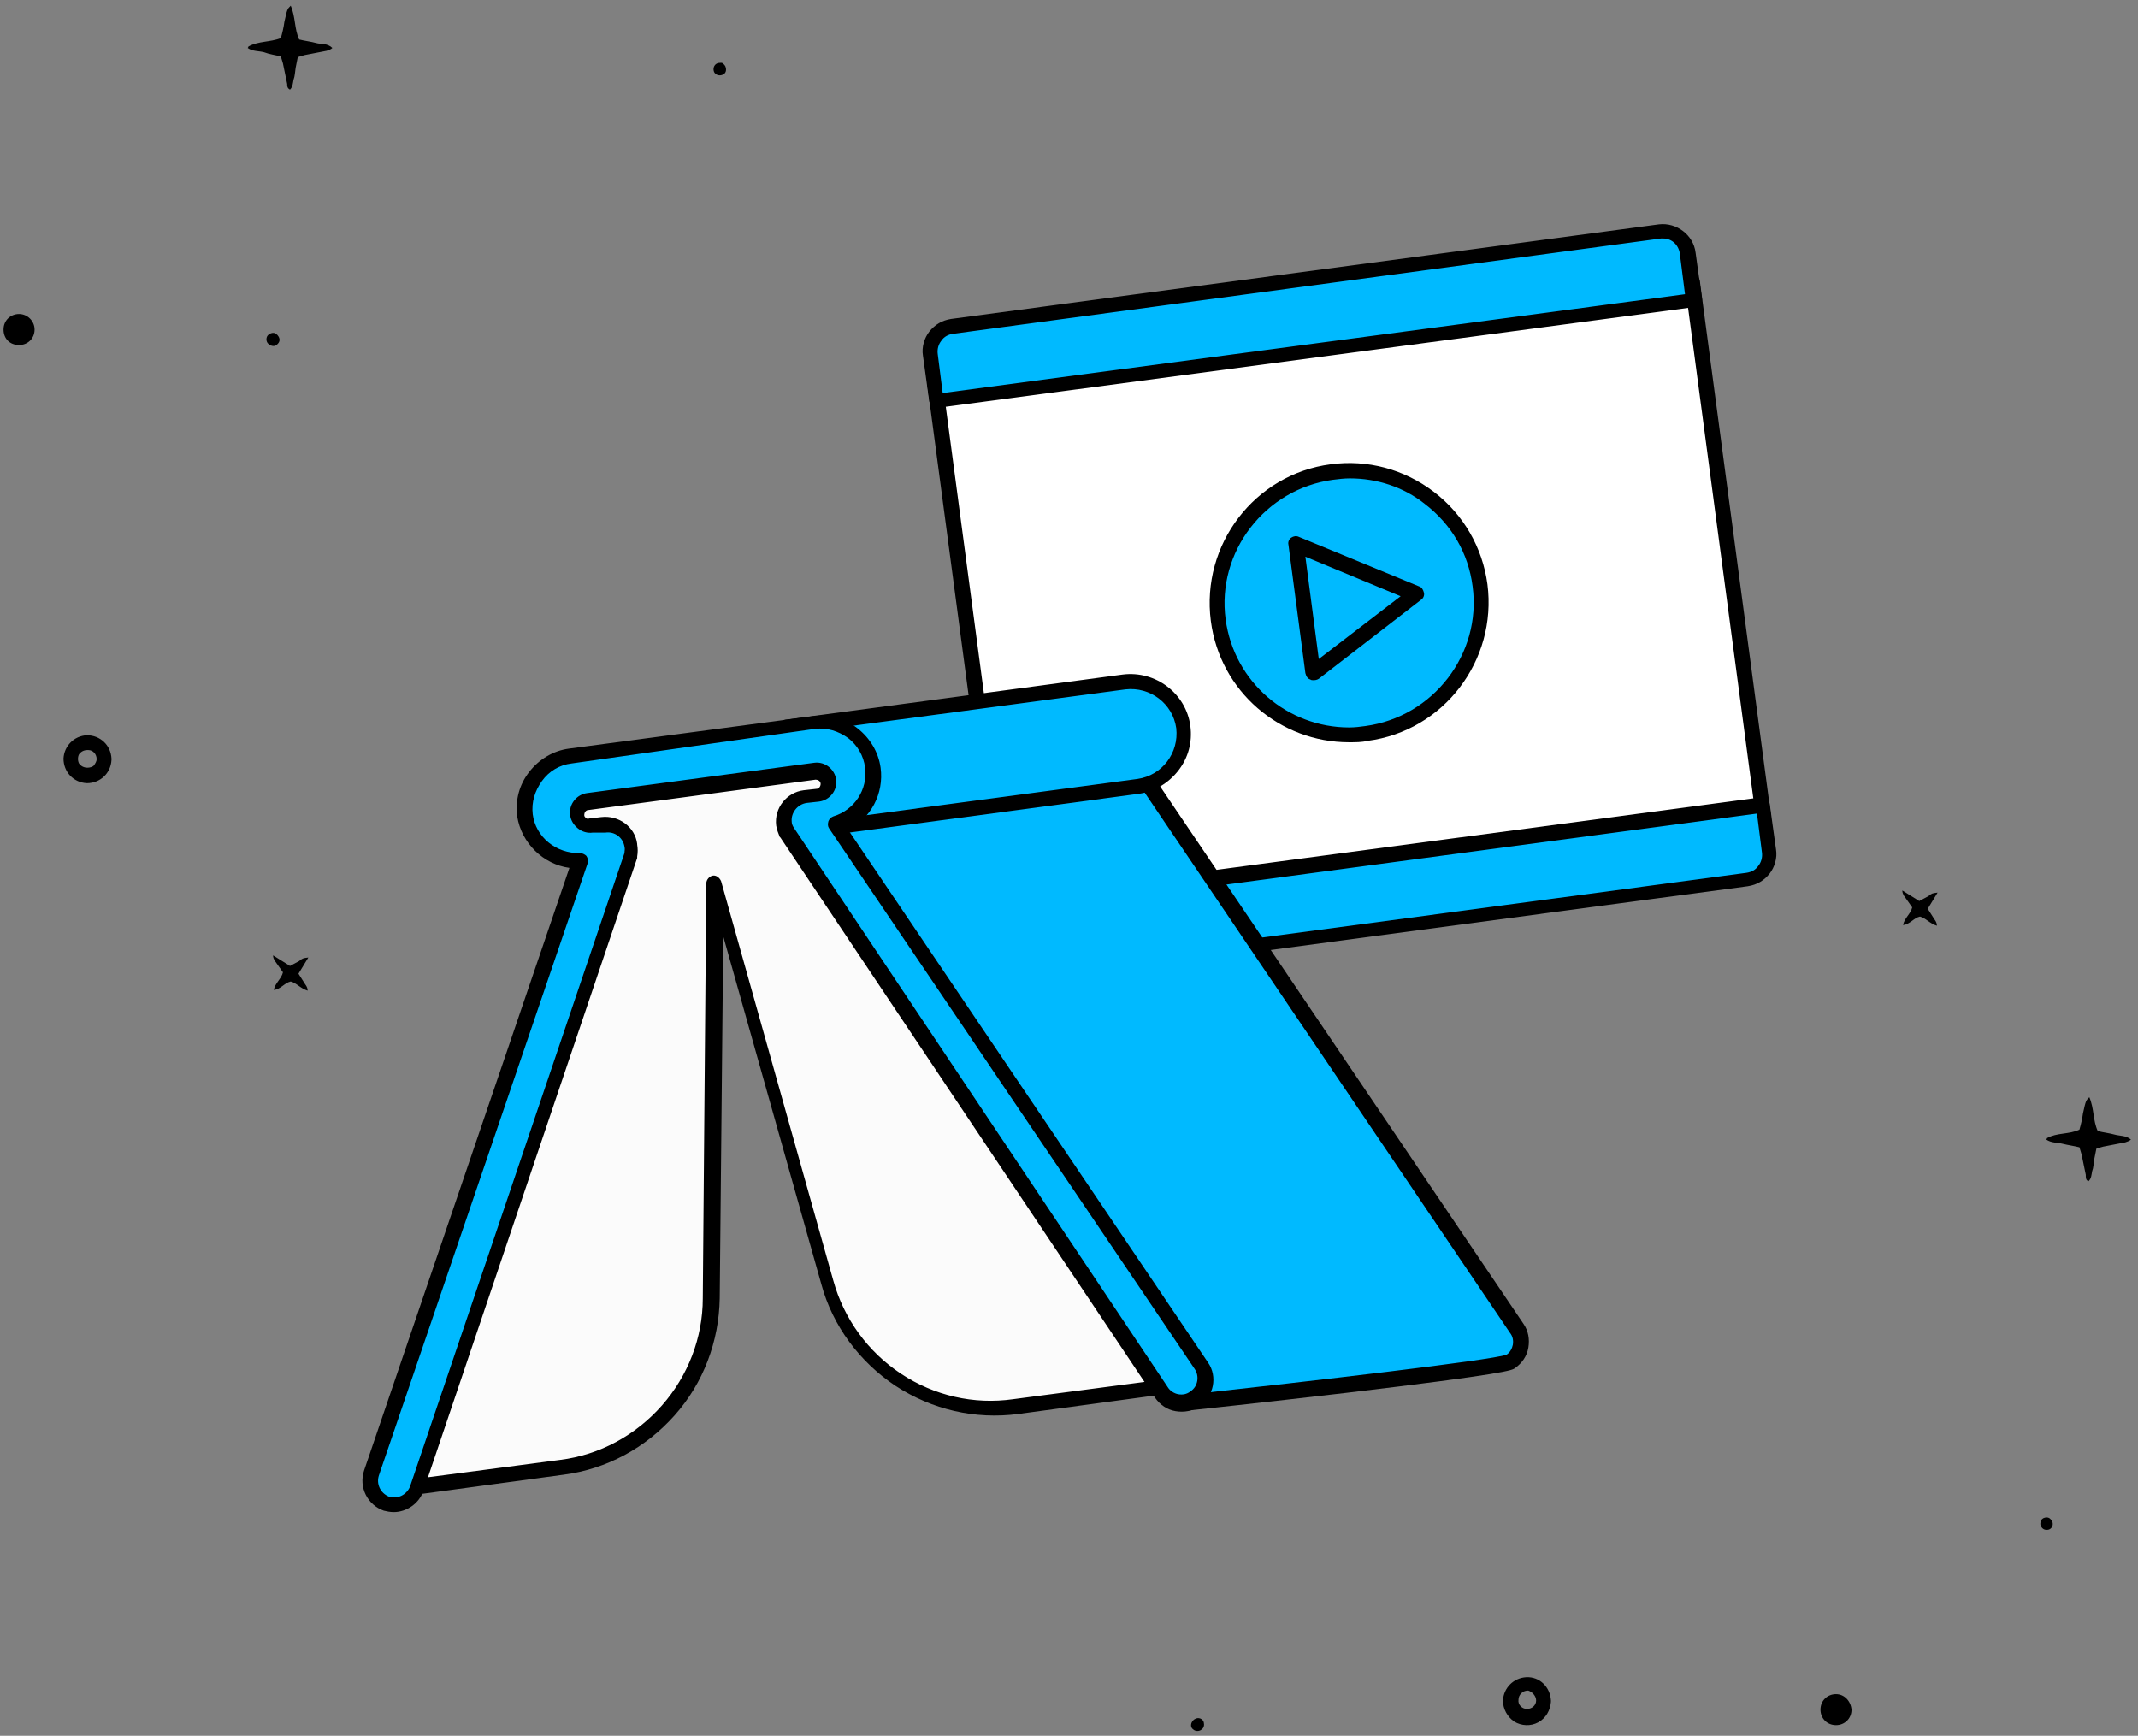
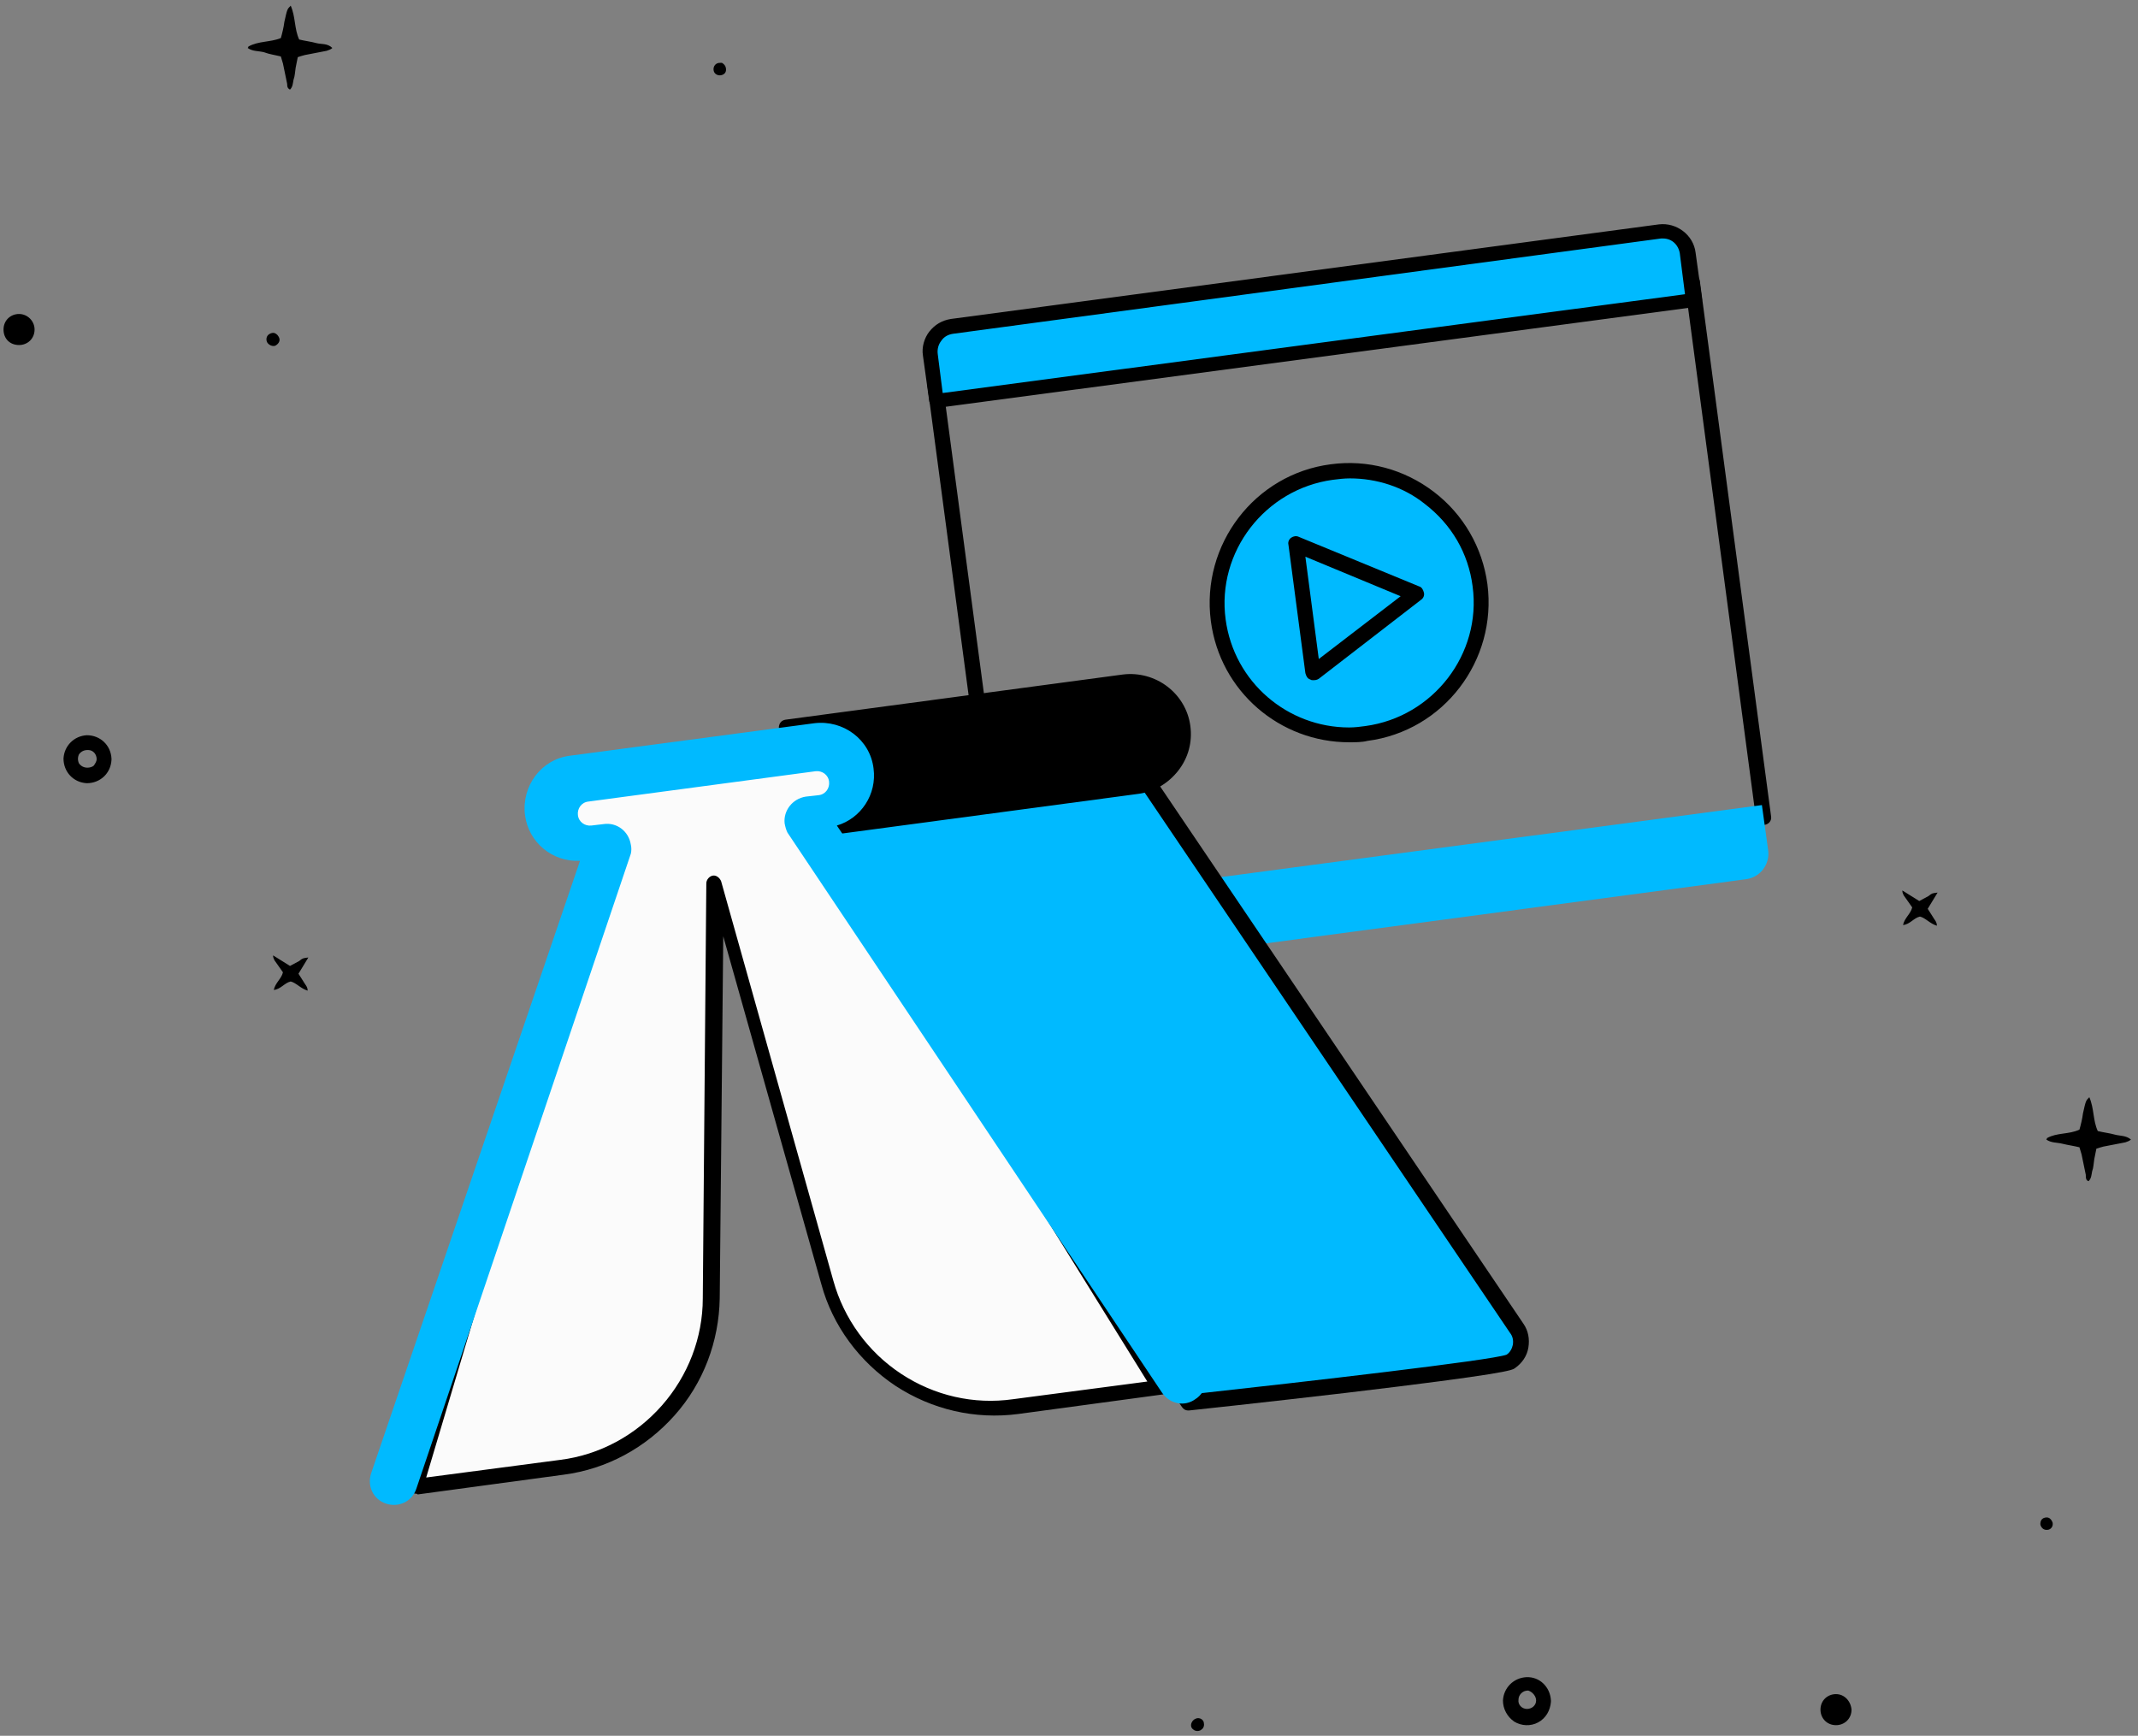
<svg xmlns="http://www.w3.org/2000/svg" version="1.1" x="0px" y="0px" viewBox="0 0 303 246" style="enable-background:new 0 0 303 246;" xml:space="preserve">
  <rect x="0" y="0" width="303" height="246" fill="#808080" stroke="none" />
  <style type="text/css">
	.st0{fill:#FFFFFF;}
	.st1{fill:#00BAFF;}
	.st2{fill:#FBFBFB;}
	.st3{fill:none;}
</style>
  <g id="Capa_1">
    <g id="Modo_de_aislamiento">
      <path id="Path" d="M272,127.7l-2.4-1.5c0,0.3,0.1,0.5,0.2,0.7l1.2,1.7c-0.2,0.9-1.1,1.5-1.3,2.5c1-0.1,1.5-1,2.4-1.2    c0.8,0.2,1.4,1,2.4,1.3c0-0.6-0.4-0.9-0.6-1.3l-0.7-1.1l1.4-2.3c-0.8,0.1-0.8,0.1-1.3,0.5L272,127.7z" />
      <path id="Path_00000116924963653216984440000002158872445853905594_" d="M101.6,9c-0.4,0.2-0.6,0.7-0.4,1.2    c0.2,0.4,0.7,0.6,1.2,0.4s0.6-0.7,0.4-1.2l0,0c-0.1-0.2-0.3-0.4-0.5-0.5C102,8.9,101.8,8.9,101.6,9L101.6,9z" />
      <path id="Path_00000143579430987028895870000015575459630714766988_" d="M170.3,245.1c0.3-0.2,0.4-0.6,0.3-1    c-0.1-0.4-0.5-0.6-0.8-0.6s-0.7,0.2-0.9,0.6s-0.1,0.8,0.2,1C169.4,245.4,170,245.4,170.3,245.1z" />
      <path id="Path_00000107556738455835634920000001923227975903560365_" d="M39.6,48c-0.1-0.4-0.4-0.7-0.7-0.8s-0.8,0.1-1,0.4    c-0.2,0.3-0.2,0.8,0.1,1.1s0.7,0.4,1,0.3C39.4,48.8,39.7,48.4,39.6,48L39.6,48z" />
      <path id="Path_00000027569331152084075860000017811149841021774477_" d="M296,167.4c0.4-0.4,0.4-0.9,0.5-1.4    c0.2-0.5,0.2-1.1,0.3-1.7l0.3-1.5c0.3-0.1,0.6-0.2,1-0.3l3.1-0.6c0.3-0.1,0.6-0.2,0.8-0.4c-0.7-0.6-1.6-0.5-2.3-0.7    c-0.7-0.2-1.6-0.3-2.4-0.5c-0.7-1.5-0.5-3.2-1.2-4.8c-0.5,0.5-0.5,0.5-0.9,2.3c-0.1,0.8-0.3,1.6-0.5,2.3c-1.5,0.7-3.2,0.4-4.6,1.2    c0,0,0,0.1-0.1,0.2c0.7,0.5,1.5,0.4,2.3,0.6s1.6,0.3,2.4,0.5c0.1,0.3,0.2,0.7,0.3,1c0.2,1,0.4,1.9,0.6,2.9    C295.6,166.9,295.6,167.3,296,167.4L296,167.4z" />
      <path id="Path_00000025404134298076376100000014174429575743024039_" d="M41.1,136.9l-2.4-1.5c0,0.3,0.1,0.5,0.2,0.7l1.2,1.7    c-0.2,0.9-1.1,1.5-1.3,2.5c1-0.1,1.5-1,2.4-1.2c0.8,0.2,1.4,1,2.4,1.3c0-0.6-0.4-0.9-0.6-1.3l-0.7-1.1l1.4-2.3    c-0.8,0.1-0.8,0.1-1.3,0.5L41.1,136.9L41.1,136.9z" />
      <path id="Shape" d="M12.3,104.2c-1.8,0.1-3.2,1.5-3.3,3.3c0,1.9,1.4,3.4,3.3,3.5c1.9,0,3.4-1.4,3.5-3.3v-0.2    C15.7,105.6,14.2,104.2,12.3,104.2L12.3,104.2z M13.7,107.6L13.7,107.6c0,0.3-0.2,0.6-0.4,0.9c-0.2,0.2-0.6,0.3-0.9,0.3    c-0.5,0-0.9-0.2-1.2-0.6c-0.2-0.4-0.2-0.9,0-1.3c0.3-0.4,0.7-0.6,1.2-0.6h0.1C13.2,106.3,13.7,106.9,13.7,107.6L13.7,107.6z" />
      <path id="Shape_00000057127435185174029140000005089746690314809730_" d="M216.3,237.7c-1.8,0.1-3.2,1.5-3.3,3.3    c0,1.2,0.6,2.3,1.6,3c1,0.6,2.3,0.7,3.4,0.1c1.1-0.6,1.7-1.7,1.8-2.9V241C219.7,239.1,218.2,237.6,216.3,237.7L216.3,237.7z     M217.7,241c0,0.7-0.6,1.2-1.3,1.2s-1.3-0.6-1.2-1.3c0-0.7,0.6-1.3,1.3-1.3h0.1C217.2,239.8,217.7,240.4,217.7,241L217.7,241z" />
      <path id="Path_00000061471902551536254550000003666078211991559349_" d="M2.7,44.5c-1.2,0-2.2,0.9-2.2,2.2s0.9,2.2,2.2,2.2    c1.2,0,2.2-0.9,2.2-2.2l0,0C4.9,45.5,3.9,44.5,2.7,44.5L2.7,44.5z" />
      <path id="Path_00000090283057986349739660000001120051707294908341_" d="M260.2,240.1c-1.2,0-2.2,0.9-2.2,2.2    c0,1.2,0.9,2.2,2.2,2.2c1.2,0,2.2-0.9,2.2-2.2l0,0C262.3,241.1,261.4,240.1,260.2,240.1L260.2,240.1z" />
      <path id="Path_00000101075951497078455550000000695213989101508518_" d="M290.9,215.8c-0.1-0.3-0.3-0.6-0.6-0.7s-0.7,0-0.9,0.2    c-0.2,0.2-0.3,0.6-0.2,0.9l0,0c0.2,0.5,0.6,0.7,1.1,0.6C290.7,216.7,291,216.3,290.9,215.8z" />
      <path id="Path_00000055697981418154076890000001604626837950919868_" d="M41.1,12.7c0.4-0.4,0.4-0.9,0.5-1.4    c0.2-0.5,0.2-1.1,0.3-1.7l0.3-1.5c0.3-0.1,0.6-0.2,1-0.3l3.1-0.6c0.3-0.1,0.6-0.2,0.8-0.4c-0.7-0.7-1.6-0.5-2.3-0.7    s-1.6-0.3-2.4-0.5c-0.7-1.5-0.5-3.2-1.2-4.8c-0.5,0.5-0.5,0.5-0.9,2.3c-0.1,0.8-0.3,1.6-0.5,2.3c-1.5,0.6-3.2,0.4-4.6,1.2    c0,0,0,0.1-0.1,0.2c0.7,0.5,1.5,0.4,2.3,0.6C38.2,7.7,39,7.8,39.8,8c0.1,0.3,0.2,0.7,0.3,1c0.2,1,0.4,1.9,0.6,2.9    C40.7,12.2,40.7,12.5,41.1,12.7L41.1,12.7z" />
    </g>
    <g>
      <g>
        <g>
          <g>
-             <rect x="137" y="46.7" transform="matrix(0.991 -0.132 0.132 0.991 -9.563 26.039)" class="st0" width="108.3" height="76.5" />
            <path d="M142.6,131.2c-0.2,0-0.5-0.1-0.7-0.2c-0.2-0.2-0.4-0.4-0.4-0.7l-10.1-75.9c0-0.3,0-0.6,0.2-0.8       c0.2-0.2,0.4-0.4,0.7-0.4l107.4-14.3c0.6-0.1,1.1,0.3,1.2,0.9l10.1,75.9c0.1,0.6-0.3,1.1-0.9,1.2l-107.4,14.3       C142.7,131.2,142.6,131.2,142.6,131.2z M133.7,55.1l9.8,73.7l105.2-14l-9.8-73.7L133.7,55.1z" />
          </g>
          <g>
            <path class="st1" d="M132.8,56.7l107.4-14.3l-0.9-6.5c-0.3-2-2.1-3.3-4-3.1L135,46.2c-2,0.3-3.3,2.1-3.1,4L132.8,56.7z" />
            <path d="M132.8,57.8c-0.5,0-1-0.4-1.1-0.9l-0.9-6.5c-0.2-1.2,0.2-2.5,0.9-3.4c0.8-1,1.8-1.6,3.1-1.8l100.3-13.4       c2.5-0.3,4.9,1.5,5.2,4l0.9,6.5c0.1,0.6-0.3,1.1-0.9,1.2L132.9,57.8C132.9,57.8,132.8,57.8,132.8,57.8z M235.7,33.8       c-0.1,0-0.2,0-0.3,0L135.1,47.3c-0.7,0.1-1.3,0.4-1.7,1c-0.4,0.5-0.6,1.2-0.5,1.9l0.7,5.5l105.2-14l-0.7-5.5       C238,34.8,237,33.8,235.7,33.8z" />
          </g>
          <g>
            <path class="st1" d="M147.2,138l100.3-13.4c2-0.3,3.3-2.1,3.1-4l-0.9-6.5l-107.4,14.3l0.9,6.5       C143.5,136.9,145.3,138.3,147.2,138z" />
-             <path d="M146.8,139.1c-1,0-2-0.3-2.8-1c-1-0.8-1.6-1.8-1.8-3.1l-0.9-6.5c0-0.3,0-0.6,0.2-0.8c0.2-0.2,0.4-0.4,0.7-0.4       L249.6,113c0.6-0.1,1.1,0.3,1.2,0.9l0.9,6.5c0.2,1.2-0.2,2.5-0.9,3.4c-0.8,1-1.8,1.6-3.1,1.8l-100.3,13.4       C147.2,139.1,147,139.1,146.8,139.1z M143.6,129.4l0.7,5.5c0.1,0.7,0.4,1.3,1,1.7c0.5,0.4,1.2,0.6,1.9,0.5l0,0l100.3-13.4       c0.7-0.1,1.3-0.4,1.7-1c0.4-0.5,0.6-1.2,0.5-1.9l-0.7-5.5L143.6,129.4z" />
          </g>
        </g>
        <g>
          <g>
            <circle class="st1" cx="191.3" cy="85.4" r="18.7" />
            <path d="M191.2,105.2c-9.8,0-18.3-7.2-19.6-17.2c-1.4-10.8,6.2-20.8,17-22.2c5.2-0.7,10.4,0.7,14.6,3.9       c4.2,3.2,6.9,7.9,7.6,13.1l0,0c1.4,10.8-6.2,20.8-17,22.2C193,105.2,192.1,105.2,191.2,105.2z M191.3,67.8       c-0.8,0-1.6,0.1-2.4,0.2c-9.6,1.3-16.5,10.2-15.2,19.8c1.2,8.9,8.8,15.3,17.5,15.3c0.8,0,1.6-0.1,2.3-0.2       c9.6-1.3,16.5-10.2,15.2-19.8l0,0c-0.6-4.7-3-8.8-6.8-11.7C198.9,69,195.1,67.8,191.3,67.8z" />
          </g>
          <g>
            <polygon class="st1" points="200.7,84.2 183.7,77.2 186.1,95.4      " />
            <path d="M186.1,96.4c-0.1,0-0.3,0-0.4-0.1c-0.4-0.1-0.6-0.5-0.7-0.9l-2.4-18.2c-0.1-0.4,0.1-0.8,0.4-1c0.3-0.2,0.7-0.3,1.1-0.1       l17,7c0.4,0.1,0.6,0.5,0.7,0.9c0.1,0.4-0.1,0.8-0.4,1l-14.5,11.2C186.6,96.4,186.3,96.4,186.1,96.4z M185,78.9l1.9,14.5       l11.6-8.9L185,78.9z" />
          </g>
        </g>
      </g>
      <g>
        <g>
          <path class="st2" d="M115.6,117.5l5-7.3l-1.3-4.4l-20.2,2.7l-20.2,2.7l-0.1,4.6l6.7,5.7L59,210.7l20.7-2.8      c12-1.6,21-11.8,21.2-23.9l0.5-58.8l15.9,56.6c3.3,11.7,14.7,19.2,26.7,17.6l20.7-2.8L115.6,117.5z" />
          <path d="M59,211.7c-0.3,0-0.6-0.1-0.8-0.4c-0.2-0.3-0.3-0.7-0.2-1l26.4-88.5l-6.2-5.3c-0.2-0.2-0.4-0.5-0.4-0.8l0.1-4.6      c0-0.5,0.4-1,0.9-1l40.4-5.4c0.5-0.1,1,0.3,1.2,0.8l1.3,4.4c0.1,0.3,0,0.6-0.1,0.9l-4.6,6.7l48.7,78.5c0.2,0.3,0.2,0.7,0.1,1      c-0.2,0.3-0.5,0.6-0.8,0.6l-20.7,2.8c-6.1,0.8-12.2-0.6-17.4-4c-5.1-3.4-8.9-8.5-10.5-14.4l-13.9-49.3l-0.5,51.3      c-0.1,6.1-2.3,12-6.4,16.6c-4.1,4.6-9.6,7.6-15.7,8.4l-20.7,2.8C59.1,211.7,59,211.7,59,211.7z M79.9,115.3l6.3,5.4      c0.3,0.3,0.5,0.7,0.3,1.1l-26.1,87.6l19-2.5c5.6-0.7,10.7-3.5,14.4-7.7c3.7-4.2,5.8-9.6,5.8-15.2l0.5-58.8c0-0.5,0.4-1,0.9-1.1      c0.5-0.1,1,0.3,1.2,0.8l15.9,56.6c1.5,5.4,4.9,10.1,9.6,13.2c4.7,3.1,10.3,4.4,15.9,3.6l19-2.5l-48.2-77.7      c-0.2-0.4-0.2-0.8,0-1.2l4.7-6.9l-0.9-3L80,112.1L79.9,115.3z" />
        </g>
        <g>
          <path class="st1" d="M214.1,192.9L214.1,192.9c1.6-1.1,2-3.2,0.9-4.7l-54.7-80.9l-46.7,10.1l54.8,81.4      C168.4,198.8,212.5,194,214.1,192.9z" />
          <path d="M168.4,199.9c-0.4,0-0.7-0.2-0.9-0.5L112.7,118c-0.2-0.3-0.2-0.7-0.1-1c0.1-0.3,0.4-0.6,0.8-0.6l46.7-10.1      c0.4-0.1,0.9,0.1,1.1,0.4l54.7,80.9c0.7,1,0.9,2.2,0.7,3.4c-0.2,1.2-0.9,2.2-1.9,2.9l0,0c-0.4,0.3-1.2,0.8-23.9,3.5      c-11.1,1.3-22.2,2.5-22.3,2.5C168.5,199.9,168.5,199.9,168.4,199.9z M115.4,118.1l53.5,79.5c16.4-1.8,42.4-4.8,44.6-5.6      c0.5-0.3,0.8-0.9,0.9-1.4c0.1-0.6,0-1.2-0.4-1.7l-54.3-80.3L115.4,118.1z M213.5,192C213.5,192,213.5,192,213.5,192      C213.5,192,213.5,192,213.5,192C213.5,192,213.5,192,213.5,192z" />
        </g>
        <g>
-           <path class="st1" d="M111.6,103l47.8-6.4c4.1-0.5,7.8,2.3,8.4,6.4v0c0.5,4.1-2.3,7.8-6.4,8.4l-47.8,6.4l7-5.9l-1-5L111.6,103" />
-           <path d="M113.5,118.9c-0.4,0-0.8-0.2-1-0.6c-0.2-0.4-0.1-0.9,0.3-1.3l6.5-5.5l-0.8-3.9l-7.5-3.6c-0.4-0.2-0.7-0.7-0.6-1.1      c0.1-0.5,0.4-0.8,0.9-0.9l47.8-6.4c4.7-0.6,9,2.7,9.6,7.3c0.3,2.3-0.3,4.5-1.7,6.3c-1.4,1.8-3.4,3-5.6,3.3l-47.8,6.4      C113.6,118.9,113.6,118.9,113.5,118.9z M115.3,103.6l4.7,2.3c0.3,0.1,0.5,0.4,0.6,0.8l1,5c0.1,0.4-0.1,0.8-0.4,1l-4.2,3.6      l44.2-5.9c3.5-0.5,5.9-3.7,5.5-7.2c-0.5-3.5-3.7-5.9-7.2-5.5L115.3,103.6z" />
+           <path d="M113.5,118.9c-0.4,0-0.8-0.2-1-0.6c-0.2-0.4-0.1-0.9,0.3-1.3l6.5-5.5l-0.8-3.9l-7.5-3.6c-0.4-0.2-0.7-0.7-0.6-1.1      c0.1-0.5,0.4-0.8,0.9-0.9l47.8-6.4c4.7-0.6,9,2.7,9.6,7.3c0.3,2.3-0.3,4.5-1.7,6.3c-1.4,1.8-3.4,3-5.6,3.3l-47.8,6.4      C113.6,118.9,113.6,118.9,113.5,118.9z M115.3,103.6l4.7,2.3c0.3,0.1,0.5,0.4,0.6,0.8l1,5c0.1,0.4-0.1,0.8-0.4,1l-4.2,3.6      c3.5-0.5,5.9-3.7,5.5-7.2c-0.5-3.5-3.7-5.9-7.2-5.5L115.3,103.6z" />
        </g>
        <g>
          <path class="st1" d="M170.4,193.6L118.6,117c3.4-1,5.7-4.4,5.2-8.1l0,0c-0.5-4.1-4.3-6.9-8.4-6.4l-34.6,4.6      c-4.1,0.5-6.9,4.3-6.4,8.4v0c0.5,3.9,3.9,6.7,7.8,6.5l-29.6,86.8c-0.6,1.8,0.3,3.7,2.1,4.3c1.8,0.6,3.7-0.3,4.3-2.1L89.4,121      c0.1-0.4,0.1-0.9,0-1.3c0,0,0,0,0,0c-0.3-1.9-2-3.2-3.9-2.9l-1.7,0.2c-0.9,0.1-1.8-0.5-1.9-1.5l0,0c-0.1-0.9,0.5-1.8,1.5-1.9      l32.2-4.3c0.9-0.1,1.8,0.5,1.9,1.5v0c0.1,0.9-0.5,1.8-1.5,1.9l-1.8,0.2c-1.9,0.3-3.2,2-3,3.8c0,0,0,0,0,0      c0.1,0.5,0.2,0.9,0.4,1.3l53.1,79.4c1.1,1.6,3.2,2,4.7,0.9C171,197.3,171.4,195.1,170.4,193.6z" />
-           <path d="M55.8,214.3c-0.5,0-1-0.1-1.4-0.2c-2.3-0.8-3.6-3.3-2.8-5.7L80.7,123c-3.7-0.5-6.8-3.5-7.4-7.3      c-0.3-2.3,0.3-4.5,1.7-6.3c1.4-1.8,3.4-3,5.6-3.3l34.6-4.6c2.3-0.3,4.5,0.3,6.3,1.7c1.8,1.4,3,3.4,3.3,5.6      c0.5,3.7-1.4,7.2-4.6,8.8l51,75.5l0,0c1.4,2,0.8,4.8-1.2,6.2c-1,0.7-2.2,0.9-3.4,0.7c-1.2-0.2-2.2-0.9-2.9-1.9l-53.1-79.4      c0,0-0.1-0.1-0.1-0.1c-0.2-0.5-0.4-1-0.5-1.6l0,0c-0.3-2.5,1.5-4.7,3.9-5l1.8-0.2c0.4,0,0.6-0.4,0.6-0.7c0-0.4-0.4-0.6-0.7-0.6      l-32.2,4.3c-0.4,0-0.6,0.4-0.6,0.7c0,0.2,0.1,0.3,0.2,0.4c0.1,0.1,0.3,0.2,0.5,0.1l1.7-0.2c2.5-0.3,4.8,1.4,5.1,3.8l0,0.1      c0.1,0.6,0.1,1.1,0,1.7c0,0.1,0,0.1,0,0.2L60,211.3C59.4,213.1,57.6,214.3,55.8,214.3z M82.2,120.9c0.3,0,0.7,0.2,0.9,0.4      c0.2,0.3,0.3,0.7,0.2,1l-29.6,86.8c-0.4,1.2,0.2,2.5,1.4,3c1.2,0.4,2.5-0.2,3-1.4l30.4-89.8c0-0.3,0.1-0.6,0-0.9l0,0      c-0.2-1.3-1.4-2.2-2.7-2L84,118c-0.7,0.1-1.5-0.1-2.1-0.6c-0.6-0.5-1-1.1-1.1-1.9c-0.2-1.5,0.9-2.9,2.4-3.1l32.2-4.3      c1.5-0.2,2.9,0.9,3.1,2.4c0.2,1.5-0.9,2.9-2.4,3.1l-1.8,0.2c-1.3,0.2-2.2,1.4-2.1,2.6l0,0c0,0.3,0.1,0.6,0.3,0.9l53,79.3      c0.3,0.5,0.9,0.9,1.5,1c0.6,0.1,1.2,0,1.7-0.4c1.1-0.7,1.3-2.2,0.6-3.2l-51.8-76.6c-0.2-0.3-0.2-0.6-0.1-1      c0.1-0.3,0.4-0.6,0.7-0.7c3-0.9,4.9-3.8,4.5-6.9c-0.2-1.7-1.1-3.2-2.4-4.2c-1.4-1-3-1.5-4.7-1.3L81,108.2      c-1.7,0.2-3.2,1.1-4.2,2.5c-1,1.4-1.5,3-1.3,4.7C75.9,118.6,78.8,121,82.2,120.9C82.2,120.9,82.2,120.9,82.2,120.9z" />
        </g>
      </g>
    </g>
  </g>
  <g id="Modo_de_aislamiento_00000083055103276643055960000004393566357457120923_">
    <g>
      <path class="st3" d="M-124.2,297.3" />
    </g>
  </g>
</svg>